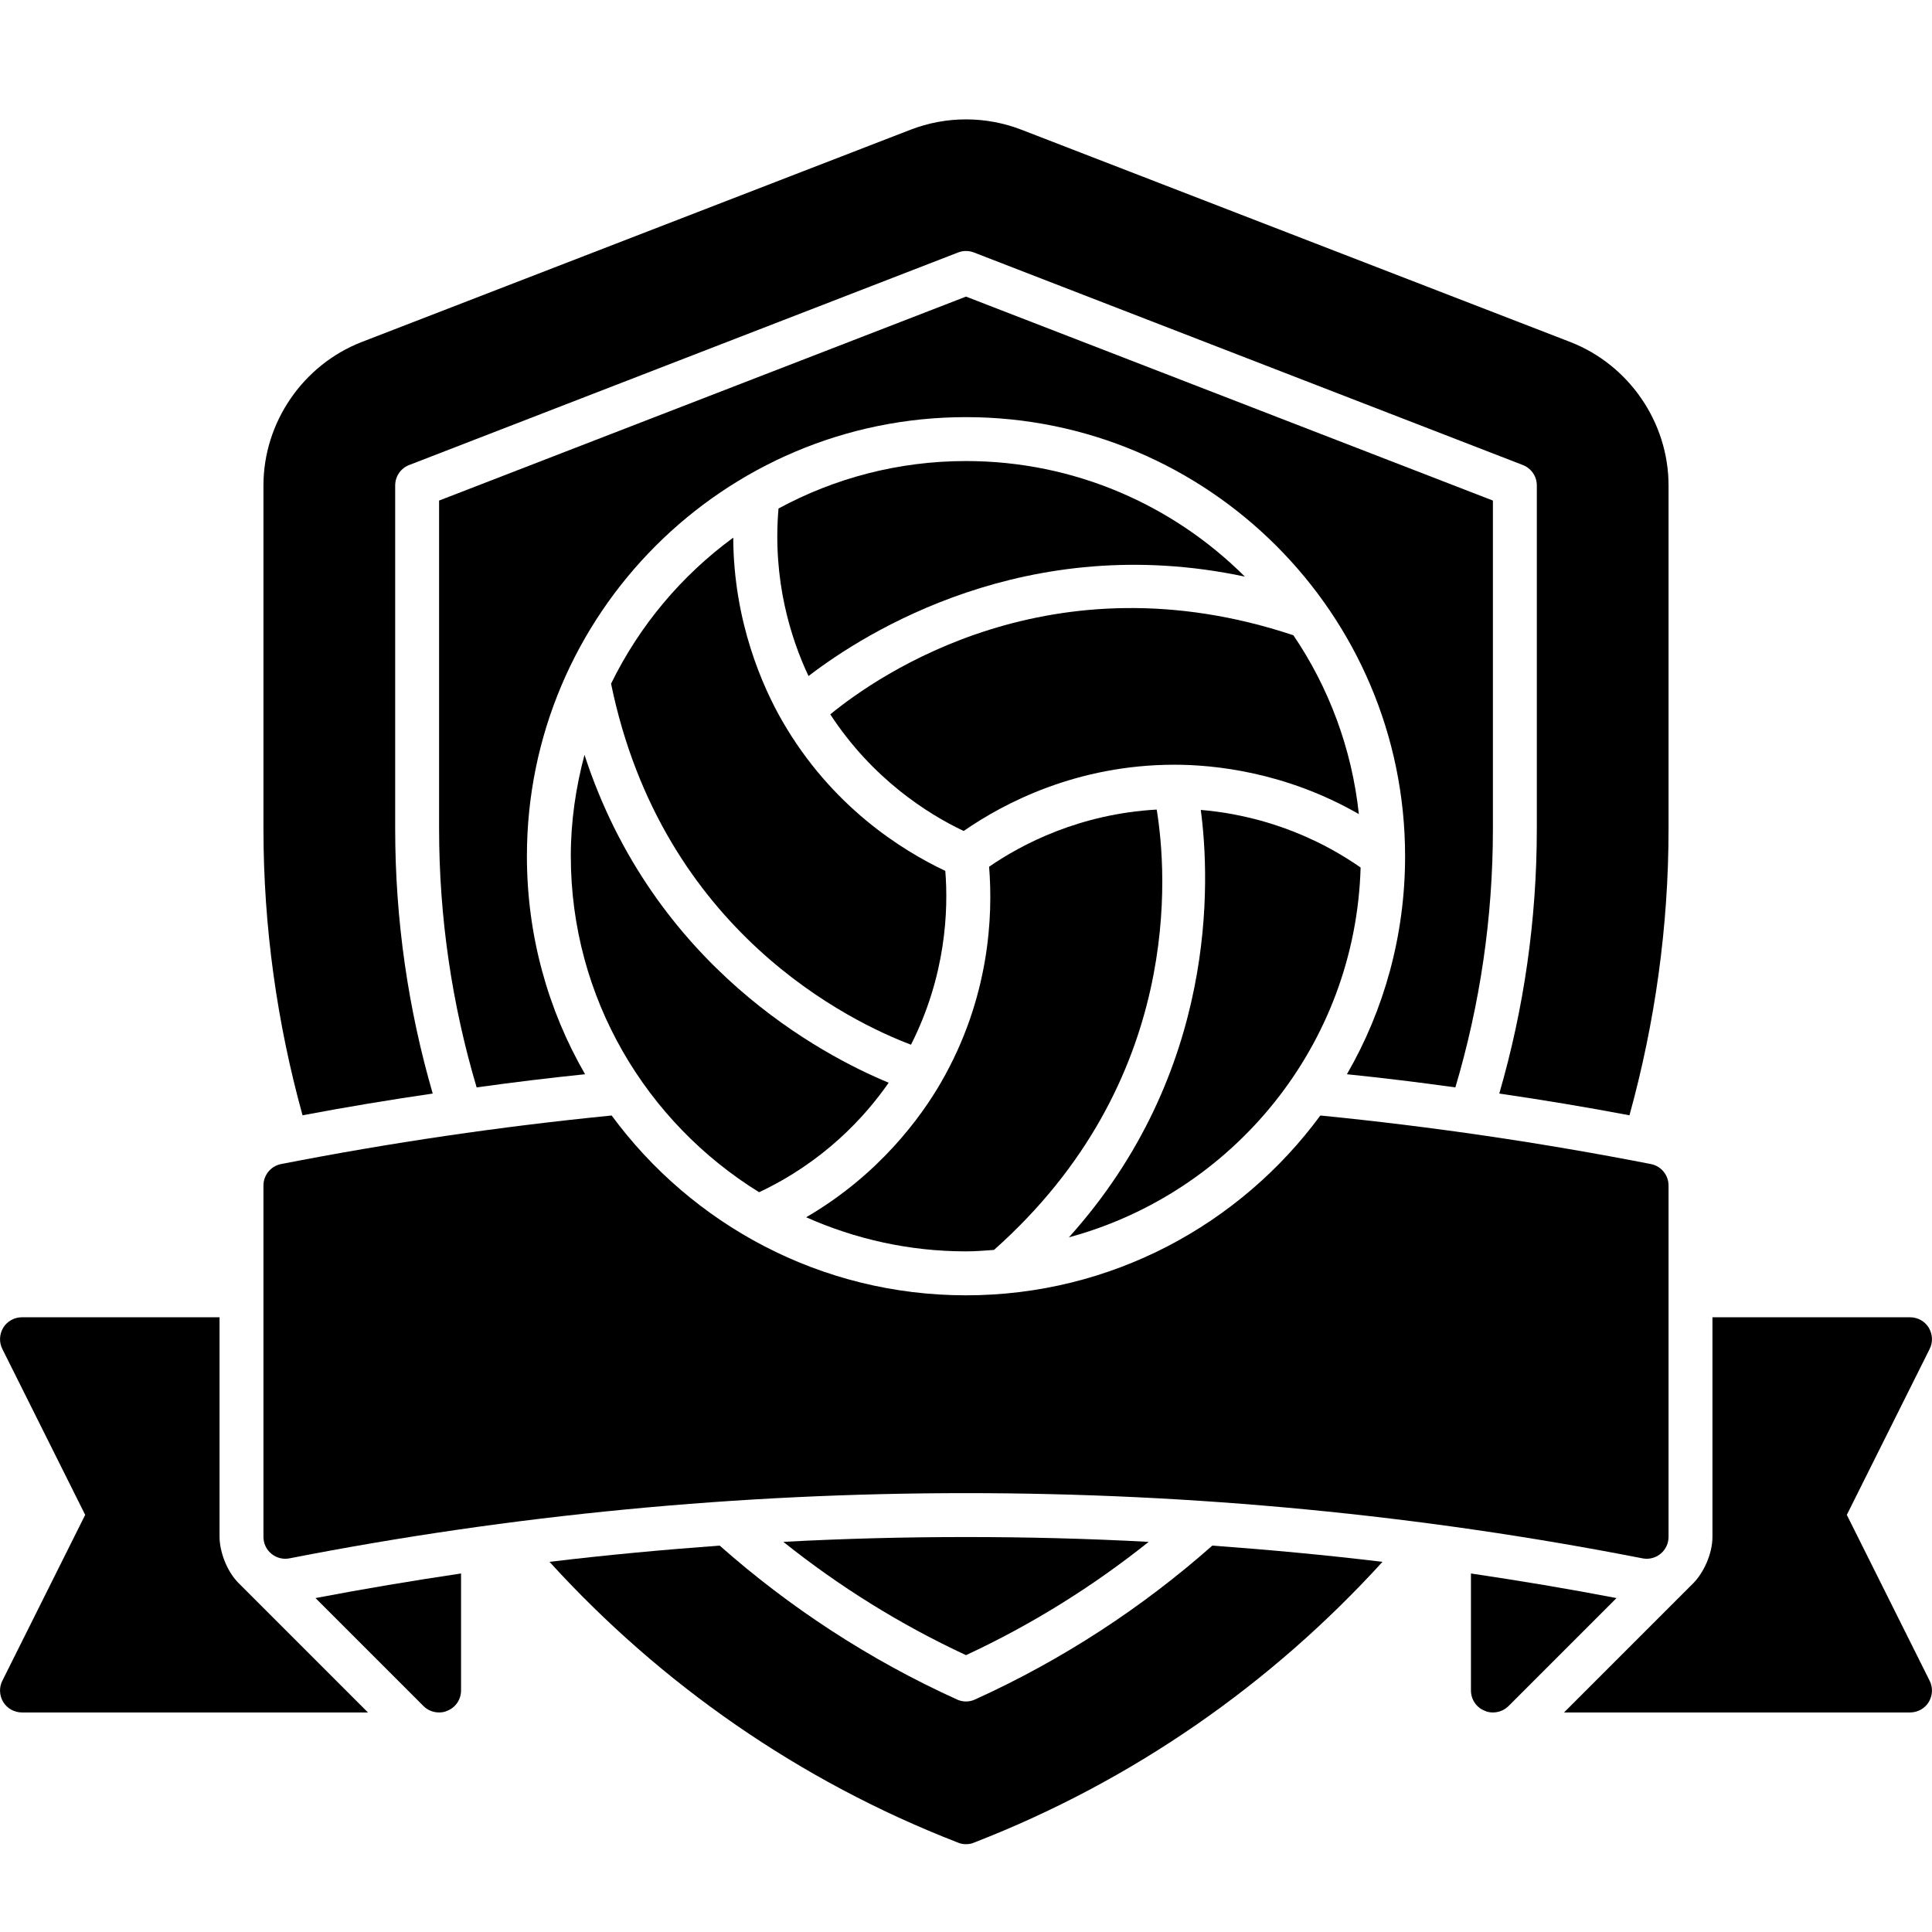
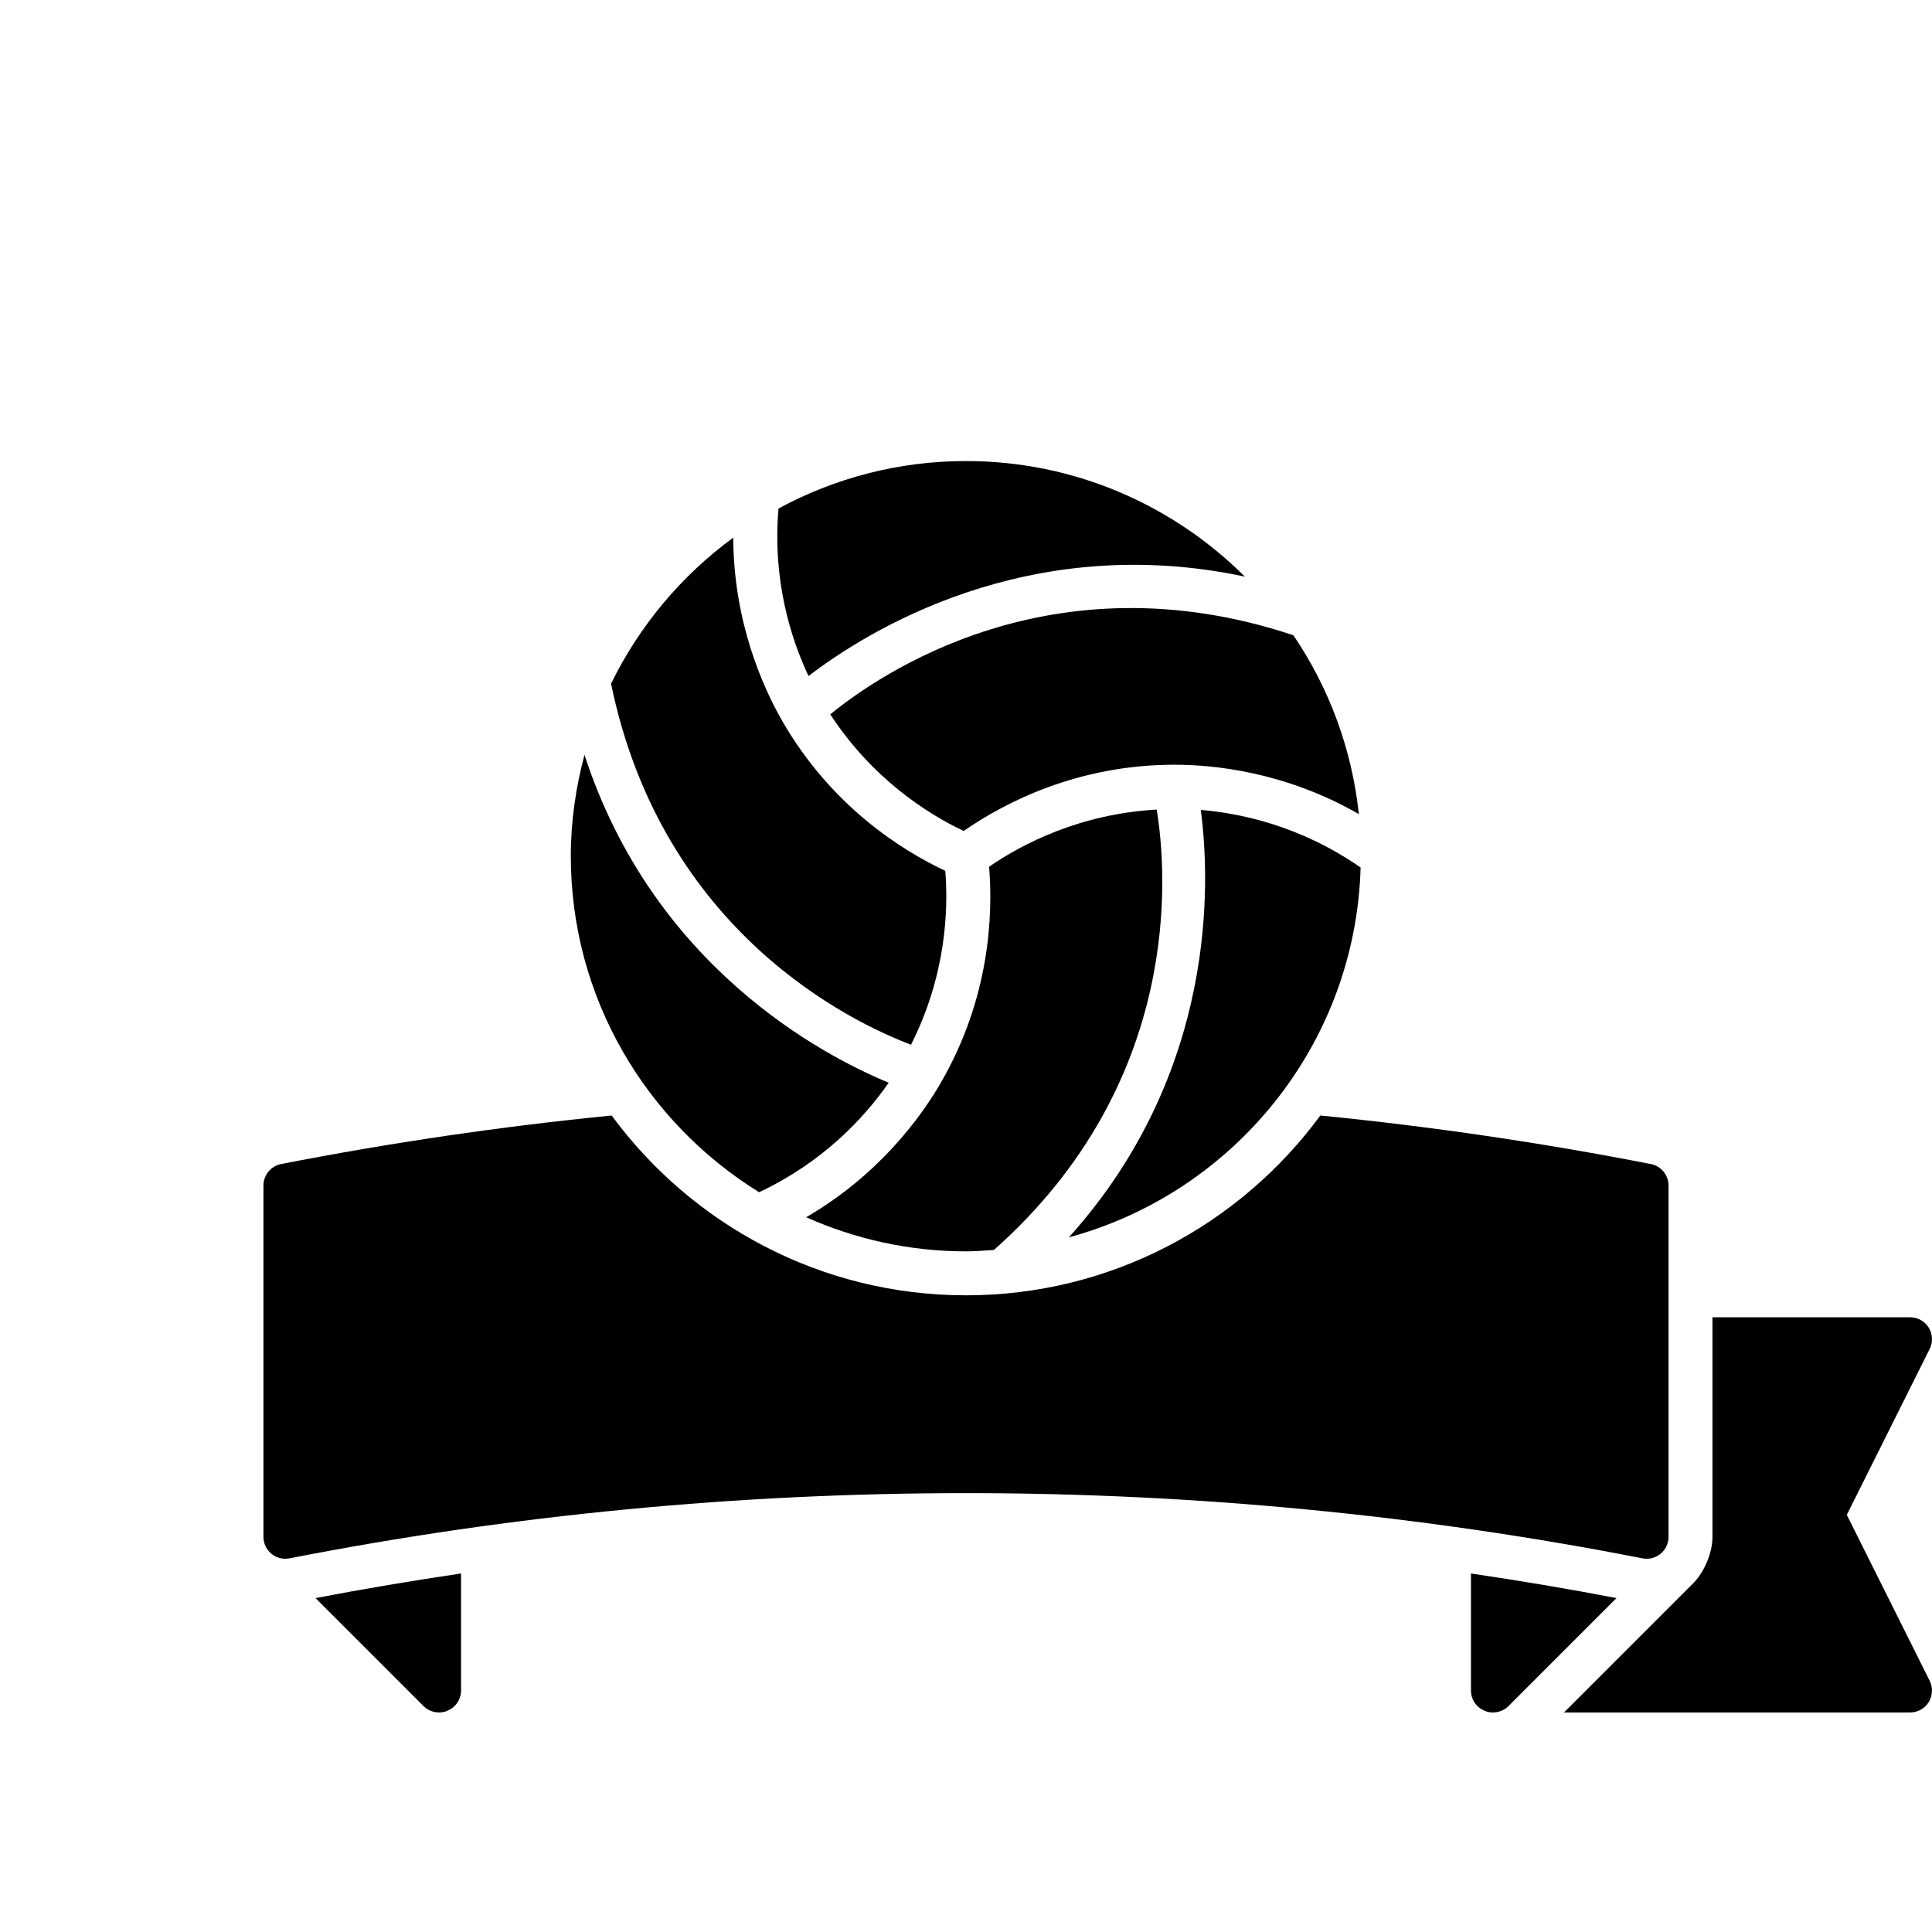
<svg xmlns="http://www.w3.org/2000/svg" id="Layer_1" viewBox="0 0 88 88">
  <g id="Badge">
-     <path d="M10,70v-10H1c-.35,0-.67.18-.85.47-.18.3-.2.67-.04.98l3.77,7.55L.11,76.55c-.16.31-.14.68.04.98.18.29.5.47.85.47h15.76l-5.88-5.88c-.55-.54-.88-1.45-.88-2.12Z" style="fill:#000; stroke-width:0px;" />
    <path d="M84.12,69l3.77-7.55c.16-.31.14-.68-.04-.98-.18-.29-.5-.47-.85-.47h-9v10c0,.77-.4,1.64-.88,2.12l-5.88,5.88h15.76c.35,0,.67-.18.85-.47.18-.3.2-.67.04-.98l-3.77-7.55Z" style="fill:#000; stroke-width:0px;" />
-     <path d="M35.68,70.23c2.53,2.02,5.31,3.76,8.32,5.16,3.01-1.4,5.79-3.14,8.32-5.16-2.77-.15-5.54-.22-8.32-.22-2.77,0-5.55.07-8.32.22Z" style="fill:#000; stroke-width:0px;" />
-     <path d="M44.41,77.41c-.13.06-.27.09-.41.09s-.28-.03-.41-.09c-3.99-1.81-7.62-4.19-10.81-7.01-2.59.19-5.18.43-7.75.74,5.05,5.55,11.38,9.99,18.61,12.79.11.05.24.07.36.07s.25-.02.36-.07c7.23-2.8,13.56-7.24,18.61-12.79-2.57-.31-5.16-.55-7.75-.74-3.19,2.82-6.82,5.2-10.81,7.01Z" style="fill:#000; stroke-width:0px;" />
-     <path d="M68,37.76v-14.96l-24-9.29-24,9.29v14.96c0,4.04.59,8,1.71,11.77,1.64-.23,3.29-.43,4.94-.6-1.69-2.92-2.65-6.32-2.65-9.93,0-11.03,8.97-20,20-20s20,8.97,20,20c0,3.61-.96,7.01-2.65,9.93,1.65.17,3.3.37,4.94.6,1.12-3.77,1.71-7.73,1.71-11.77Z" style="fill:#000; stroke-width:0px;" />
-     <path d="M19.71,49.81c-1.12-3.86-1.71-7.91-1.71-12.05v-15.65c0-.41.25-.78.64-.93l25-9.68c.23-.09.49-.09.72,0l25,9.68c.39.15.64.52.64.93v15.65c0,4.14-.59,8.19-1.71,12.05,1.99.29,3.97.62,5.93.99,1.16-4.2,1.78-8.58,1.78-13.04v-15.65c0-2.87-1.8-5.49-4.47-6.53l-25-9.67c-1.63-.63-3.43-.63-5.06,0l-25,9.67c-2.67,1.04-4.47,3.66-4.47,6.53v15.65c0,4.46.62,8.84,1.78,13.04,1.96-.37,3.94-.7,5.93-.99Z" style="fill:#000; stroke-width:0px;" />
    <path d="M19.29,77.71c.19.19.45.29.71.29.13,0,.26-.02.38-.08.38-.15.62-.52.62-.92v-5.33c-2.22.33-4.43.7-6.63,1.12l4.92,4.92Z" style="fill:#000; stroke-width:0px;" />
    <path d="M67,71.67v5.33c0,.4.24.77.62.92.12.06.25.08.38.08.26,0,.52-.1.71-.29l4.92-4.92c-2.19-.42-4.4-.79-6.63-1.12Z" style="fill:#000; stroke-width:0px;" />
    <path d="M13.19,70.98c20.22-3.96,41.41-3.96,61.62,0,.06.01.13.02.19.02.23,0,.46-.08.64-.23.23-.19.36-.47.36-.77v-16c0-.48-.34-.89-.81-.98-4.97-.97-9.99-1.71-15.05-2.21-3.65,4.96-9.52,8.19-16.14,8.19s-12.49-3.23-16.14-8.19c-5.06.5-10.08,1.24-15.05,2.21-.47.09-.81.5-.81.98v16c0,.3.13.58.36.77.23.19.53.27.83.21Z" style="fill:#000; stroke-width:0px;" />
    <path d="M27.833,31.141c2.331,11.339,10.998,15.438,13.662,16.444,1.584-3.134,1.709-6.108,1.562-7.918-2.005-.947-5.185-2.947-7.416-6.81-.893-1.548-2.227-4.524-2.243-8.368-2.356,1.726-4.272,4.006-5.565,6.652Z" style="fill:#000; stroke-width:0px;" />
    <path d="M35.46,23.162c-.28,3.258.559,5.918,1.367,7.631,2.588-1.989,9.948-6.641,19.875-4.529-3.259-3.25-7.751-5.264-12.702-5.264-3.088,0-5.997.784-8.54,2.162Z" style="fill:#000; stroke-width:0px;" />
    <path d="M37.818,32.539c1.923,2.939,4.435,4.535,6.076,5.311,1.822-1.263,5.146-3.018,9.606-3.018,1.792,0,5.047.325,8.394,2.249-.319-2.993-1.372-5.77-2.981-8.145-11.001-3.669-18.892,1.796-21.096,3.603Z" style="fill:#000; stroke-width:0px;" />
    <path d="M61.974,39.514c-2.68-1.865-5.396-2.466-7.28-2.623.429,3.234.777,11.929-6.007,19.468,7.493-2.029,13.057-8.776,13.287-16.845Z" style="fill:#000; stroke-width:0px;" />
    <path d="M45.272,56.935c8.661-7.691,7.876-17.249,7.414-20.06-3.503.196-6.14,1.572-7.634,2.604.181,2.212.033,5.975-2.194,9.83-.894,1.549-2.807,4.198-6.139,6.135,2.229.992,4.689,1.554,7.281,1.554.429,0,.85-.035,1.272-.065Z" style="fill:#000; stroke-width:0px;" />
    <path d="M26,39c0,6.464,3.442,12.129,8.576,15.304,2.951-1.387,4.826-3.437,5.902-4.988-3.015-1.246-10.717-5.291-13.855-14.934-.394,1.477-.624,3.02-.624,4.618Z" style="fill:#000; stroke-width:0px;" />
  </g>
</svg>